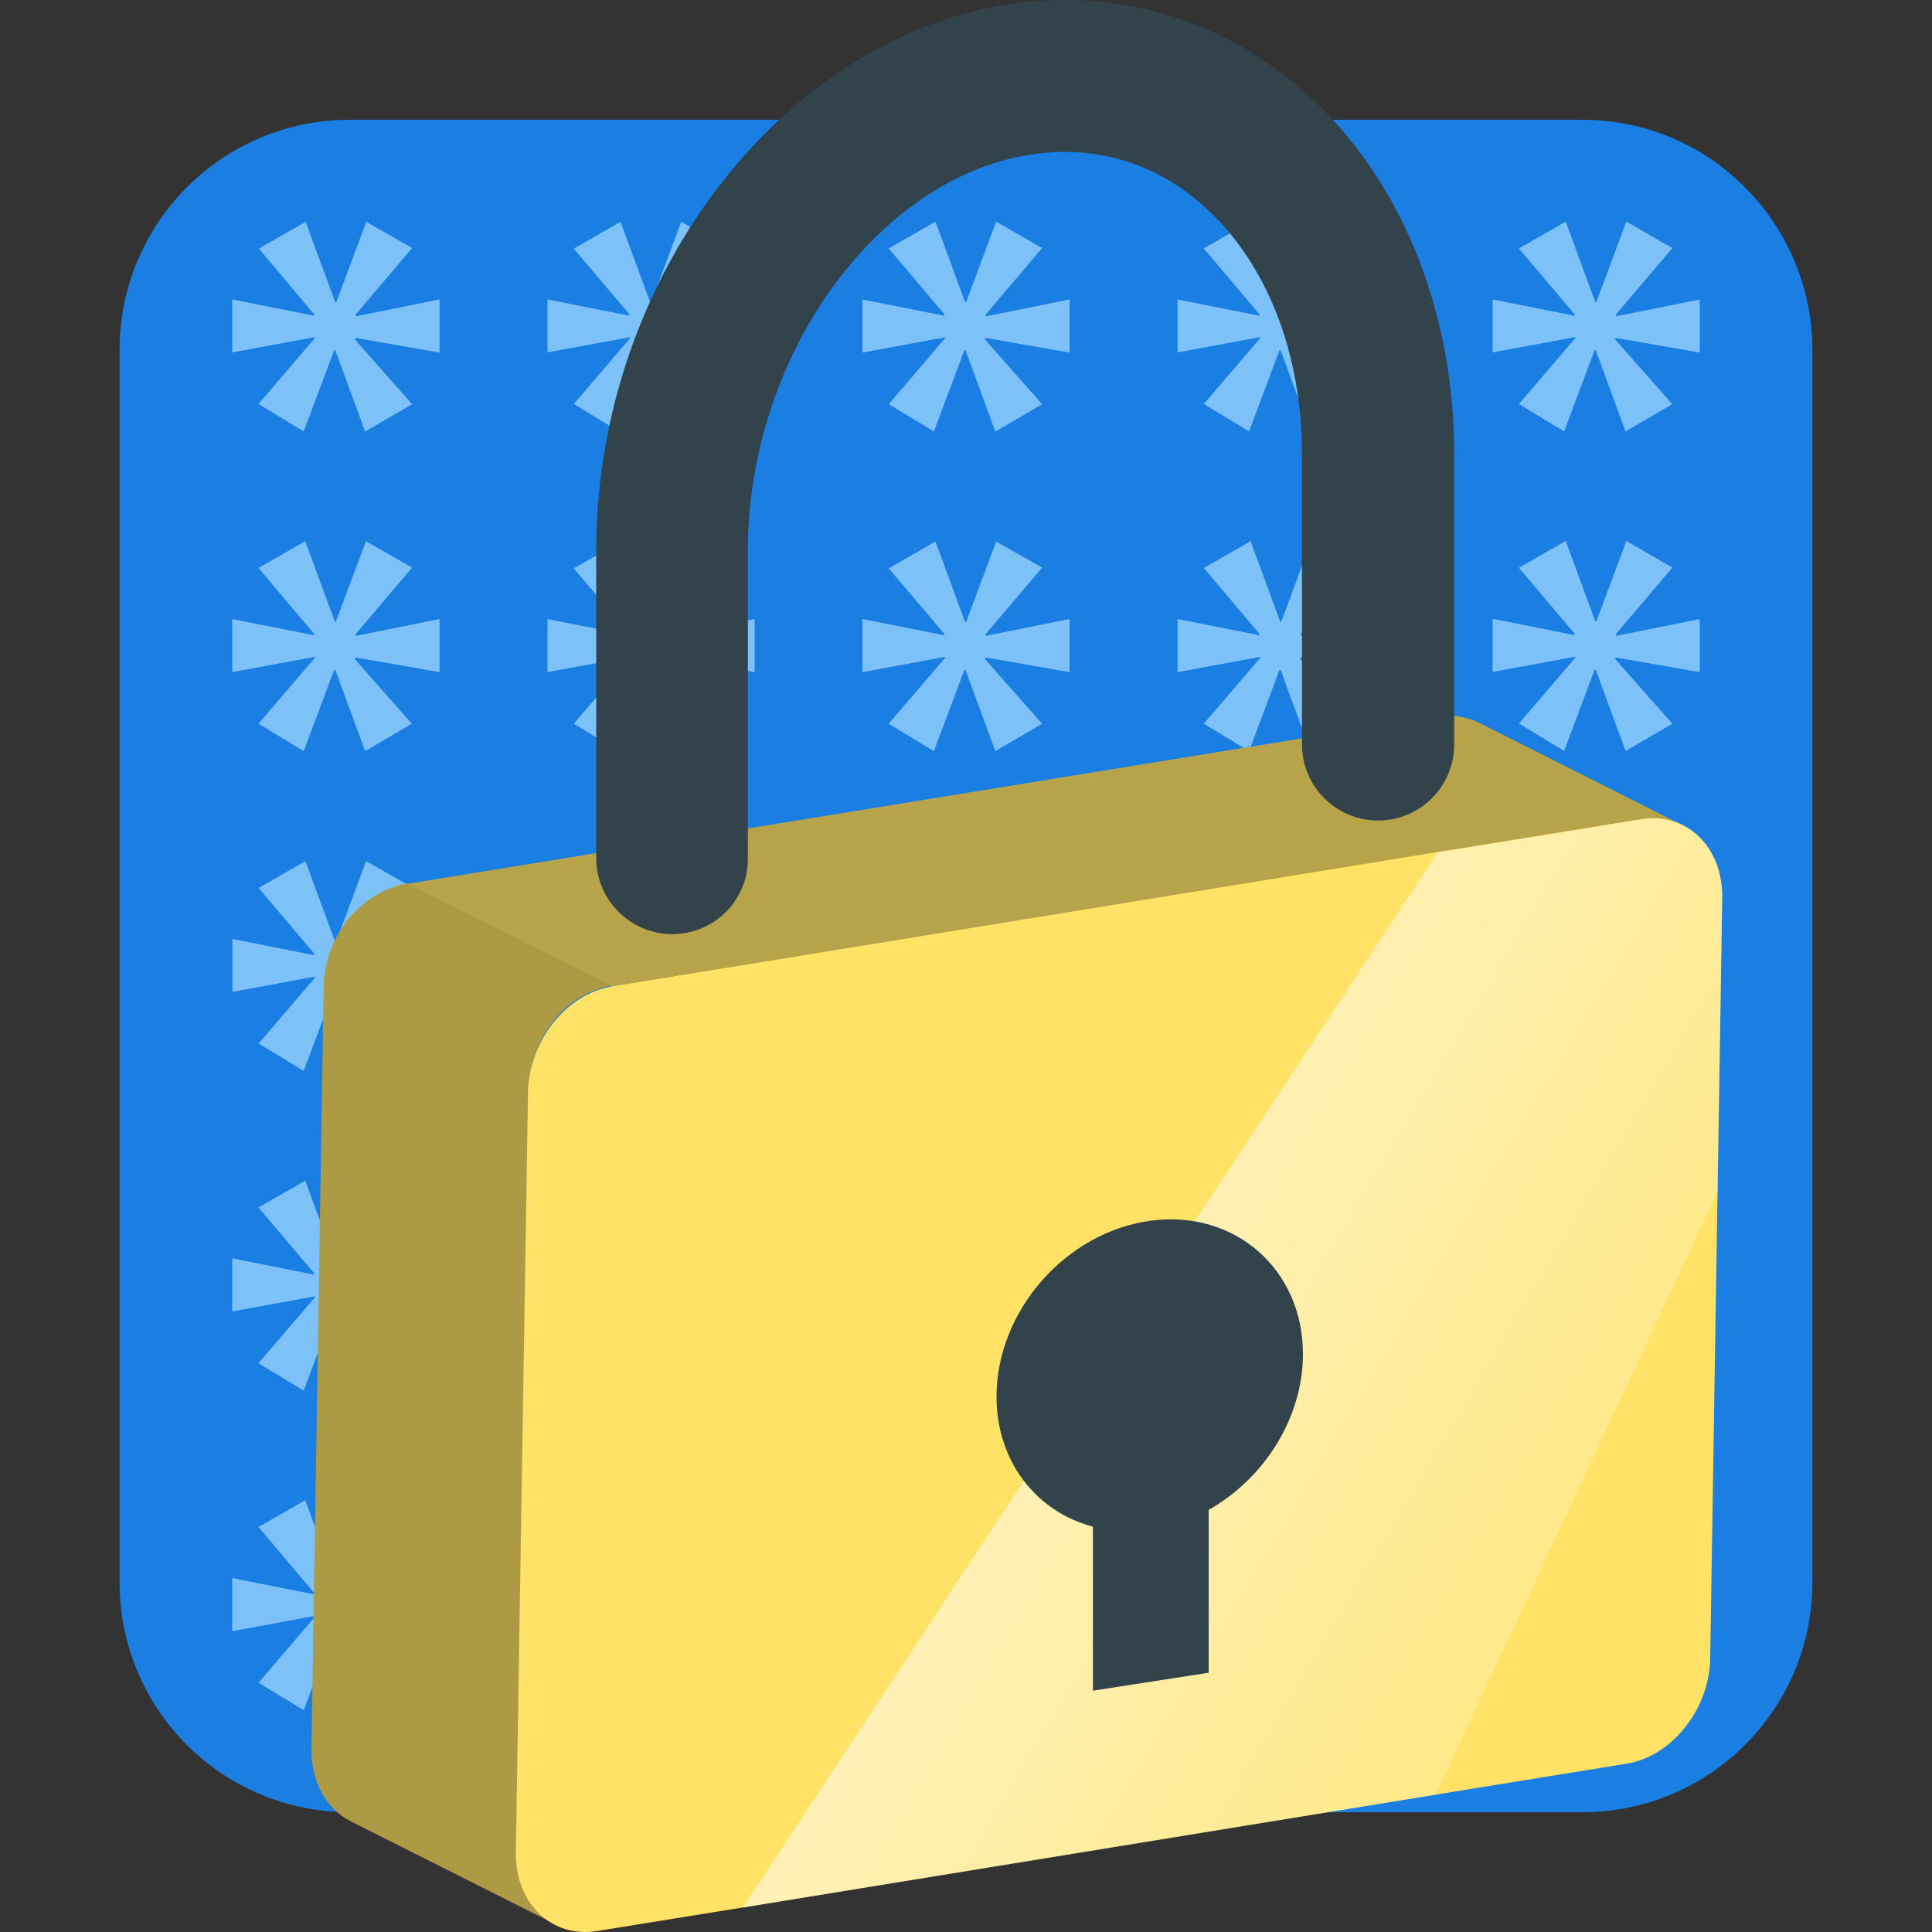
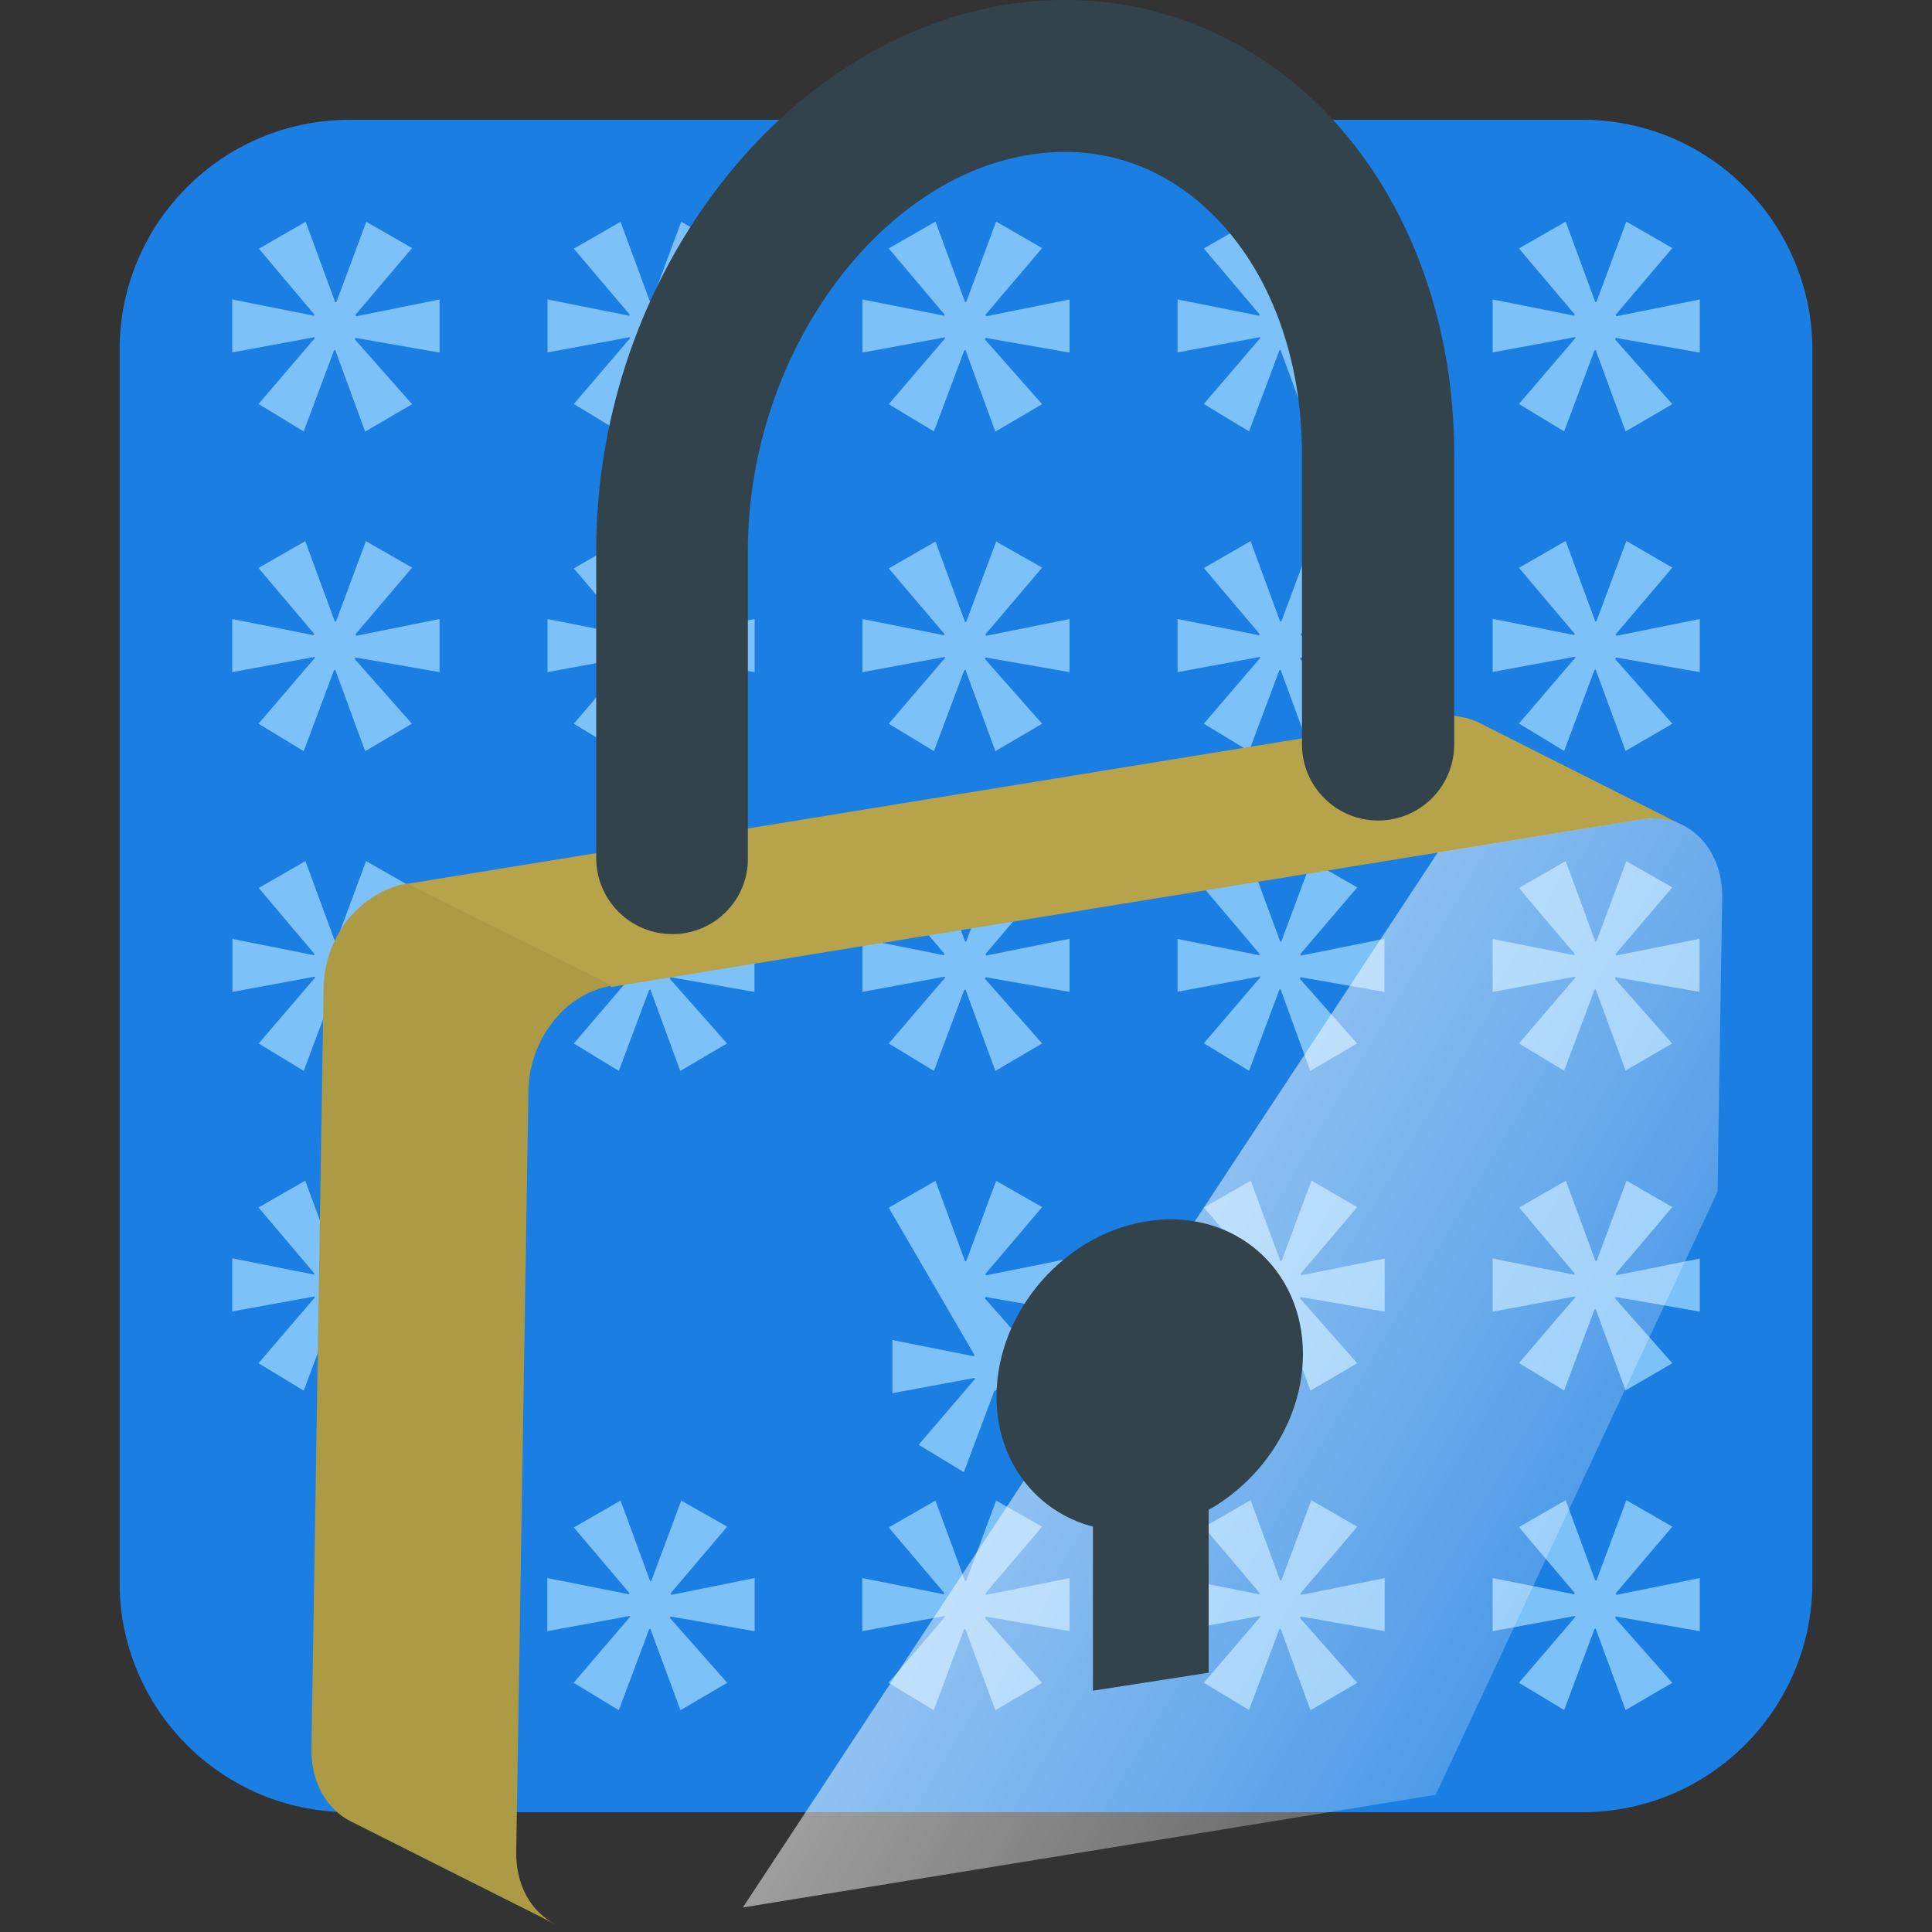
<svg xmlns="http://www.w3.org/2000/svg" version="1.1" id="Layer_1" x="0px" y="0px" viewBox="0 0 1000 1000" style="enable-background:new 0 0 1000 1000;" xml:space="preserve">
  <rect x="0" y="0" width="1000" height="1000" fill="#333333" stroke="none" />
  <style type="text/css">
	.st0{fill:#1A7EE2;}
	.st1{fill:#7DC1F9;}
	.st2{enable-background:new    ;}
	.st3{fill:#B7A349;}
	.st4{fill:#AD9A45;}
	.st5{fill:#FFE266;}
	.st6{fill:#32434C;}
	.st7{fill:url(#SVGID_1_);}
</style>
  <path class="st0" d="M919.5,117.3c-4.6-7.3-10-14-16.1-20.1C881.9,75.4,852,62,819,62H181c-65.8,0-119.1,53.3-119.1,119.1v638  c0,8.2,0.8,16.3,2.4,24c0.8,3.7,1.7,7.3,2.8,10.9c6.6,21.5,19.1,40.4,35.6,54.8C123.6,927,151,938,181,938h638  c65.8,0,119.1-53.3,119.1-119.1V181.1C938.1,157.7,931.2,135.7,919.5,117.3z" />
  <g>
    <g>
      <g>
        <path class="st1" d="M213.3,128.4L184,162.9l0.3,0.8l43.2-8.7v27.5l-43.5-7.6l-0.3,0.8l29.6,33.5L189,223.4l-15.5-42.3l-0.6,0.3     l-15.7,41.9l-23.4-14.2l29.1-34v-0.6l-42.7,7.9V155l42.2,8.4l0.3-0.6L134,128.7l24.2-13.9l15.3,41.6h0.6l15.5-41.6L213.3,128.4z" />
      </g>
      <g>
        <path class="st1" d="M376.4,128.4l-29.3,34.5l0.3,0.8l43.2-8.7v27.5l-43.5-7.6l-0.3,0.8l29.6,33.5l-24.2,14.2l-15.5-42.3     l-0.6,0.3l-15.7,41.9l-23.4-14.2l29.1-34v-0.6l-42.7,7.9V155l42.2,8.4l0.3-0.6L297,128.7l24.2-13.9l15.3,41.6h0.6l15.5-41.6     L376.4,128.4z" />
      </g>
      <g>
        <path class="st1" d="M539.4,128.4l-29.3,34.5l0.3,0.8l43.2-8.7v27.5l-43.5-7.6l-0.3,0.8l29.6,33.5l-24.2,14.2l-15.5-42.3     l-0.6,0.3l-15.7,41.9L460,209.2l29.1-34v-0.6l-42.7,7.9V155l42.2,8.4l0.3-0.6l-28.9-34.2l24.2-13.9l15.3,41.6h0.6l15.5-41.6     L539.4,128.4z" />
      </g>
      <g>
        <path class="st1" d="M702.5,128.4l-29.3,34.5l0.3,0.8l43.2-8.7v27.5l-43.5-7.6l-0.3,0.8l29.6,33.5l-24.2,14.2l-15.5-42.3     l-0.6,0.3l-15.7,41.9l-23.4-14.2l29.1-34v-0.6l-42.7,7.9V155l42.2,8.4l0.3-0.6l-28.9-34.2l24.2-13.9l15.3,41.6h0.6l15.5-41.6     L702.5,128.4z" />
      </g>
      <g>
        <path class="st1" d="M865.6,128.4l-29.3,34.5l0.3,0.8l43.2-8.7v27.5l-43.5-7.6l-0.3,0.8l29.6,33.5l-24.2,14.1l-15.5-42.2     l-0.6,0.3l-15.7,41.9l-23.4-14.2l29.1-34v-0.6l-42.7,7.9V155l42.2,8.4l0.3-0.6l-28.9-34.2l24.2-13.9l15.3,41.6h0.6l15.5-41.6     L865.6,128.4z" />
      </g>
    </g>
    <g>
      <g>
        <path class="st1" d="M213.3,293.8L184,328.3l0.3,0.8l43.2-8.7v27.5l-43.5-7.6l-0.4,0.8l29.6,33.5l-24.2,14.2l-15.5-42.2l-0.6,0.3     l-15.7,41.9l-23.4-14.2l29.1-34v-0.6l-42.7,7.9v-27.5l42.2,8.4l0.3-0.6l-28.9-34.2l24.2-13.9l15.3,41.6h0.6l15.5-41.6     L213.3,293.8z" />
      </g>
      <g>
        <path class="st1" d="M376.4,293.8l-29.3,34.5l0.3,0.8l43.2-8.7v27.5l-43.5-7.6l-0.3,0.8l29.6,33.5l-24.2,14.2l-15.5-42.2     l-0.6,0.3l-15.7,41.9l-23.4-14.2l29.1-34v-0.6l-42.7,7.9v-27.5l42.2,8.4l0.3-0.6L297,294.2l24.2-13.9l15.3,41.6h0.6l15.5-41.6     L376.4,293.8z" />
      </g>
      <g>
        <path class="st1" d="M539.4,293.8l-29.3,34.5l0.3,0.8l43.2-8.7v27.5l-43.5-7.6l-0.3,0.8l29.6,33.5l-24.2,14.2l-15.5-42.2     l-0.6,0.3l-15.7,41.9l-23.4-14.2l29.1-34v-0.6l-42.7,7.9v-27.5l42.2,8.4l0.3-0.6L460,294.2l24.2-13.9l15.3,41.6h0.6l15.5-41.6     L539.4,293.8z" />
      </g>
      <g>
        <path class="st1" d="M702.5,293.8l-29.3,34.5l0.3,0.8l43.2-8.7v27.5l-43.5-7.6l-0.3,0.8l29.6,33.5l-24.2,14.2l-15.5-42.2     l-0.6,0.3l-15.7,41.9l-23.4-14.2l29.1-34v-0.6l-42.7,7.9v-27.5l42.2,8.4l0.3-0.6l-28.9-34.2l24.2-13.9l15.3,41.6h0.6l15.5-41.6     L702.5,293.8z" />
      </g>
      <g>
        <path class="st1" d="M865.6,293.8l-29.3,34.5l0.3,0.8l43.2-8.7v27.5l-43.5-7.6l-0.3,0.8l29.6,33.5l-24.2,14.1l-15.5-42.2     l-0.6,0.3l-15.7,41.9l-23.4-14.2l29.1-34v-0.6l-42.7,7.9v-27.5l42.2,8.4l0.3-0.6l-28.9-34.2l24.2-13.9l15.3,41.6h0.6l15.5-41.6     L865.6,293.8z" />
      </g>
    </g>
    <g>
      <g>
        <path class="st1" d="M213.3,459.3l-29.4,34.5l0.3,0.8l43.2-8.7v27.5l-43.5-7.6l-0.3,0.8l29.6,33.5l-24.2,14.2l-15.5-42.2     l-0.6,0.3l-15.7,41.9l-23.3-14.2l29.1-34v-0.6l-42.7,7.9V486l42.2,8.4l0.3-0.6l-28.9-34.2l24.2-13.9l15.3,41.6h0.6l15.5-41.6     L213.3,459.3z" />
      </g>
      <g>
        <path class="st1" d="M376.4,459.3L347,493.8l0.3,0.8l43.2-8.7v27.5l-43.5-7.6l-0.3,0.8l29.6,33.5l-24.2,14.2l-15.5-42.2l-0.6,0.3     l-15.7,41.9l-23.3-14.2l29.1-34v-0.6l-42.7,7.9V486l42.2,8.4l0.3-0.6L297,459.6l24.2-13.9l15.3,41.6h0.6l15.5-41.6L376.4,459.3z" />
      </g>
      <g>
        <path class="st1" d="M539.4,459.3l-29.3,34.5l0.3,0.8l43.2-8.7v27.5l-43.5-7.6l-0.3,0.8l29.6,33.5l-24.2,14.2l-15.5-42.2     l-0.6,0.3l-15.7,41.9L460,540.1l29.1-34v-0.6l-42.7,7.9V486l42.2,8.4l0.3-0.6l-28.9-34.2l24.2-13.9l15.3,41.6h0.6l15.5-41.6     L539.4,459.3z" />
      </g>
      <g>
        <path class="st1" d="M702.5,459.3l-29.4,34.5l0.3,0.8l43.2-8.7v27.5l-43.5-7.6l-0.3,0.8l29.6,33.5l-24.2,14.2l-15.4-42.3     l-0.6,0.3l-15.7,41.9l-23.4-14.2l29.1-34v-0.6l-42.7,7.9V486l42.2,8.4l0.3-0.6l-28.9-34.2l24.2-13.9l15.3,41.6h0.6l15.5-41.6     L702.5,459.3z" />
      </g>
      <g>
        <path class="st1" d="M865.6,459.3l-29.4,34.5l0.3,0.8l43.2-8.7v27.5l-43.5-7.6l-0.3,0.8l29.6,33.5l-24.1,14L825.9,512l-0.6,0.3     l-15.7,41.9l-23.4-14.1l29.1-34v-0.6l-42.7,7.9V486l42.2,8.4l0.3-0.6l-28.9-34.2l24.2-13.9l15.3,41.6h0.6l15.5-41.6L865.6,459.3z     " />
      </g>
    </g>
    <g>
      <g>
        <path class="st1" d="M213.3,624.8L184,659.3l0.3,0.8l43.2-8.7v27.5l-43.5-7.6l-0.3,0.8l29.6,33.5L189,719.8l-15.5-42.2l-0.6,0.3     l-15.7,41.9l-23.4-14.2l29.1-34v-0.6l-42.7,7.8v-27.5l42.2,8.4l0.3-0.6L133.8,625l24.2-13.9l15.3,41.6h0.6l15.5-41.6L213.3,624.8     z" />
      </g>
      <g>
-         <path class="st1" d="M376.4,624.8l-29.3,34.5l0.3,0.8l43.2-8.7v27.5l-43.5-7.6l-0.3,0.8l29.6,33.5l-24.2,14.2l-15.5-42.2     l-0.6,0.3l-15.7,41.9l-23.4-14.2l29.1-34.1v-0.6l-42.7,7.9v-27.5l42.2,8.4l0.3-0.6L297,624.9l24.2-13.9l15.3,41.6h0.6l15.5-41.6     L376.4,624.8z" />
-       </g>
+         </g>
      <g>
-         <path class="st1" d="M539.4,624.8l-29.3,34.5l0.3,0.8l43.2-8.7v27.5l-43.5-7.6l-0.3,0.8l29.6,33.5l-24.2,14.2l-15.5-42.2     l-0.6,0.3l-15.7,41.9l-23.4-14.2l29.1-34v-0.6l-42.7,7.9v-27.5l42.2,8.4l0.3-0.6L460,625.1l24.2-13.9l15.3,41.6h0.6l15.5-41.6     L539.4,624.8z" />
+         <path class="st1" d="M539.4,624.8l-29.3,34.5l0.3,0.8l43.2-8.7v27.5l-43.5-7.6l-0.3,0.8l29.6,33.5l-24.2,14.2l-0.6,0.3l-15.7,41.9l-23.4-14.2l29.1-34v-0.6l-42.7,7.9v-27.5l42.2,8.4l0.3-0.6L460,625.1l24.2-13.9l15.3,41.6h0.6l15.5-41.6     L539.4,624.8z" />
      </g>
      <g>
        <path class="st1" d="M702.5,624.8l-29.3,34.5l0.3,0.8l43.2-8.7v27.5l-43.5-7.6l-0.3,0.8l29.6,33.5l-24.2,14.2l-15.5-42.3     l-0.6,0.3l-15.7,41.9l-23.4-14.2l29.1-34V671l-42.7,7.9v-27.5l42.2,8.4l0.3-0.6L623.2,625l24.2-13.9l15.3,41.6h0.6l15.5-41.6     L702.5,624.8z" />
      </g>
      <g>
        <path class="st1" d="M865.6,624.8l-29.3,34.5l0.3,0.8l43.2-8.7v27.5l-43.5-7.6l-0.3,0.8l29.6,33.5l-24.2,14.1l-15.5-42.2     l-0.6,0.3l-15.7,41.9l-23.4-14.2l29.1-34V671l-42.7,7.9v-27.5l42.2,8.4l0.3-0.6L786.3,625l24.2-13.9l15.3,41.6h0.6l15.5-41.6     L865.6,624.8z" />
      </g>
    </g>
    <g>
      <g>
-         <path class="st1" d="M213.3,790.2L184,824.7l0.3,0.8l43.2-8.7v27.5l-43.5-7.6l-0.3,0.8l29.6,33.5L189,885.2L173.5,843l-0.6,0.3     l-15.7,41.9l-23.4-14.2l29.1-34v-0.6l-42.7,7.9v-27.5l42.2,8.4l0.3-0.6l-28.9-34.2l24.2-13.9l15.3,41.6h0.6l15.5-41.6     L213.3,790.2z" />
-       </g>
+         </g>
      <g>
        <path class="st1" d="M376.4,790.2l-29.3,34.5l0.3,0.8l43.2-8.7v27.5l-43.5-7.6l-0.3,0.8l29.6,33.5l-24.2,14.2L336.6,843l-0.6,0.3     l-15.7,41.9l-23.4-14.2l29.1-34v-0.6l-42.7,7.9v-27.5l42.2,8.4l0.3-0.6L297,790.6l24.2-13.9l15.3,41.6h0.6l15.5-41.6L376.4,790.2     z" />
      </g>
      <g>
        <path class="st1" d="M539.4,790.2l-29.3,34.5l0.3,0.8l43.2-8.7v27.5l-43.5-7.6l-0.3,0.8l29.6,33.5l-24.2,14.2L499.6,843l-0.6,0.3     l-15.7,41.9l-23.4-14.2l29.1-34v-0.6l-42.7,7.9v-27.5l42.2,8.4l0.3-0.6L460,790.6l24.2-13.9l15.3,41.6h0.6l15.5-41.6L539.4,790.2     z" />
      </g>
      <g>
        <path class="st1" d="M702.5,790.2l-29.3,34.5l0.3,0.8l43.2-8.7v27.5l-43.5-7.6l-0.3,0.8l29.6,33.5l-24.2,14.2l-15.5-42.3     l-0.6,0.3l-15.7,41.9L623.1,871l29.1-34v-0.6l-42.7,7.9v-27.5l42.2,8.4l0.3-0.6l-28.9-34.2l24.2-13.9l15.3,41.6h0.6l15.5-41.6     L702.5,790.2z" />
      </g>
      <g>
        <path class="st1" d="M865.6,790.2l-29.3,34.5l0.3,0.8l43.2-8.7v27.5l-43.5-7.6l-0.3,0.8l29.6,33.5l-24.2,14.1l-15.5-42.2     l-0.6,0.3l-15.7,41.9L786.2,871l29.1-34v-0.6l-42.7,7.9v-27.5l42.2,8.4l0.3-0.6l-28.9-34.2l24.2-13.9l15.3,41.6h0.6l15.5-41.6     L865.6,790.2z" />
      </g>
    </g>
  </g>
  <g>
    <g>
      <g class="st2">
        <path class="st3" d="M856.2,423.6c1.4,0,2.6,0.1,4,0.3c0.5,0.1,1.2,0.2,1.7,0.3c1.4,0.2,2.7,0.5,4,0.9c0.1,0,0.2,0.1,0.3,0.1     c1.7,0.5,3.2,1.2,4.8,2l-106-53.4c-0.6-0.3-1.3-0.6-1.9-0.8c-0.9-0.4-2-0.7-2.9-1c-0.1,0-0.2-0.1-0.3-0.1     c-0.7-0.2-1.6-0.4-2.4-0.6c-0.5-0.1-1.2-0.2-1.7-0.3c-0.5-0.1-1-0.2-1.7-0.3c-1.3-0.2-2.6-0.2-4-0.3c-0.4,0-0.7,0-1.2,0     c-0.1,0-0.2,0-0.3,0c-1.8,0-3.6,0.2-5.3,0.5l-532.7,86.6l106,53.3l532.7-86.6c1.9-0.3,3.8-0.4,5.7-0.5     C855.5,423.5,855.8,423.6,856.2,423.6z" />
        <path class="st4" d="M210.6,457.3c-1.8,0.3-3.6,0.7-5.3,1.3c-0.5,0.1-1,0.3-1.5,0.5c-1.3,0.4-2.6,0.9-3.9,1.5     c-0.3,0.1-0.6,0.2-0.9,0.3c-0.2,0.1-0.4,0.2-0.5,0.3c-0.8,0.4-1.7,0.8-2.5,1.4c-0.5,0.3-1.2,0.6-1.7,0.9     c-0.8,0.5-1.7,1.2-2.5,1.7c-0.4,0.3-0.8,0.5-1.3,0.8c-0.1,0-0.1,0.1-0.2,0.1c-1.7,1.3-3.2,2.6-4.7,4c-0.1,0.1-0.3,0.3-0.5,0.4     c-0.2,0.2-0.4,0.5-0.7,0.7c-0.9,0.9-1.9,2-2.8,3c-0.2,0.3-0.5,0.5-0.7,0.7c-0.1,0.1-0.2,0.3-0.3,0.4c-1.2,1.4-2.2,2.7-3.1,4.2     l-0.1,0.1l0,0c-1,1.6-2,3.1-2.8,4.7c-0.1,0.1-0.2,0.3-0.3,0.4c-0.2,0.3-0.3,0.6-0.4,0.9c-0.7,1.4-1.4,2.7-1.9,4.1     c-0.1,0.3-0.3,0.6-0.4,0.9c-0.1,0.3-0.2,0.6-0.4,1c-0.2,0.5-0.4,0.9-0.5,1.5c-0.3,0.9-0.6,1.9-0.9,2.9c-0.1,0.5-0.3,0.9-0.4,1.5     c-0.1,0.2-0.1,0.4-0.2,0.6c-0.1,0.3-0.1,0.6-0.2,1c-0.4,1.5-0.6,3-0.9,4.6c-0.1,0.5-0.2,1.2-0.2,1.7c-0.2,2-0.4,4-0.4,6.1     l-6.3,393.6c-0.3,17.5,8,31.4,20.3,37.6l106,53.3c-12.5-6.3-20.6-20.2-20.3-37.6l6.3-393.6c0-2,0.2-4.1,0.4-6.1     c0.1-0.5,0.2-1.2,0.2-1.7c0.2-1.6,0.5-3,0.9-4.6c0.1-0.5,0.2-1,0.4-1.7c0.1-0.5,0.3-0.9,0.4-1.5c0.3-0.9,0.6-1.9,0.9-2.9     c0.2-0.5,0.3-0.9,0.5-1.5c0.2-0.6,0.5-1.3,0.8-1.9c0.6-1.4,1.3-2.7,1.9-4.1c0.2-0.4,0.4-0.9,0.7-1.4c0.9-1.6,1.9-3.2,2.8-4.7     c0-0.1,0.1-0.1,0.1-0.1c1-1.5,2.1-2.8,3.1-4.2c0.3-0.4,0.7-0.8,1-1.3c0.9-1,1.9-2.1,2.8-3c0.4-0.4,0.7-0.7,1.2-1.2     c1.5-1.5,3-2.7,4.7-4c0.4-0.3,0.9-0.6,1.4-0.9c0.8-0.6,1.7-1.2,2.5-1.7c0.5-0.3,1.2-0.6,1.7-0.9c0.8-0.4,1.7-0.9,2.5-1.4     c0.5-0.2,0.9-0.4,1.5-0.6c1.3-0.5,2.5-1,3.9-1.5c0.5-0.2,1-0.3,1.5-0.5c1.8-0.5,3.5-0.9,5.3-1.3L210.6,457.3z" />
        <g>
-           <path class="st5" d="M891.4,464.8l-2.4,152l-3.8,241.6c-0.4,26.3-19.9,50.8-43.4,54.5l-98.7,16l-358.6,58.4L309,999.5      c-23.5,3.8-42.4-14.4-42-40.7l6.3-393.6c0.4-26.4,19.9-50.8,43.4-54.6L744.2,441L849.5,424C873.1,420.2,891.8,438.5,891.4,464.8      z" />
-         </g>
+           </g>
      </g>
    </g>
    <g>
      <path class="st6" d="M348,483.5c-21.7,0-39.4-17.6-39.4-39.4V285c0-143.2,99.6-270.6,222-283.9c53.4-5.8,105,11,145.4,47.2    c48.8,43.7,76.7,111.9,76.7,186.9v150.1c0,21.7-17.6,39.4-39.4,39.4c-21.7,0-39.4-17.6-39.4-39.4V235.2    c0-52.8-18.4-99.5-50.7-128.4c-23.9-21.4-53-30.9-84.4-27.5C456.6,88.2,387.1,182.4,387.1,285v159.2    C387.3,465.9,369.7,483.5,348,483.5z" />
    </g>
    <linearGradient id="SVGID_1_" gradientUnits="userSpaceOnUse" x1="190.735" y1="553.341" x2="988.962" y2="77.576" gradientTransform="matrix(1 0 0 -1 0 1000)">
      <stop offset="0" style="stop-color:#FFFFFF" />
      <stop offset="1" style="stop-color:#FFFFFF;stop-opacity:0" />
    </linearGradient>
    <path class="st7" d="M891.4,464.8l-2.4,152L743.1,929l-358.6,58.3l359.7-546.1l105.3-17.1C873.1,420.2,891.8,438.5,891.4,464.8z" />
    <path class="st6" d="M674.4,700.8c0-43.7-35.1-74.7-78.6-69c-44,5.8-80,46.6-80,91.1c0,33.7,20.7,59.6,49.9,67.3v84.9l59.9-9.3   v-84.3C654.3,765.3,674.4,734,674.4,700.8z" />
  </g>
</svg>